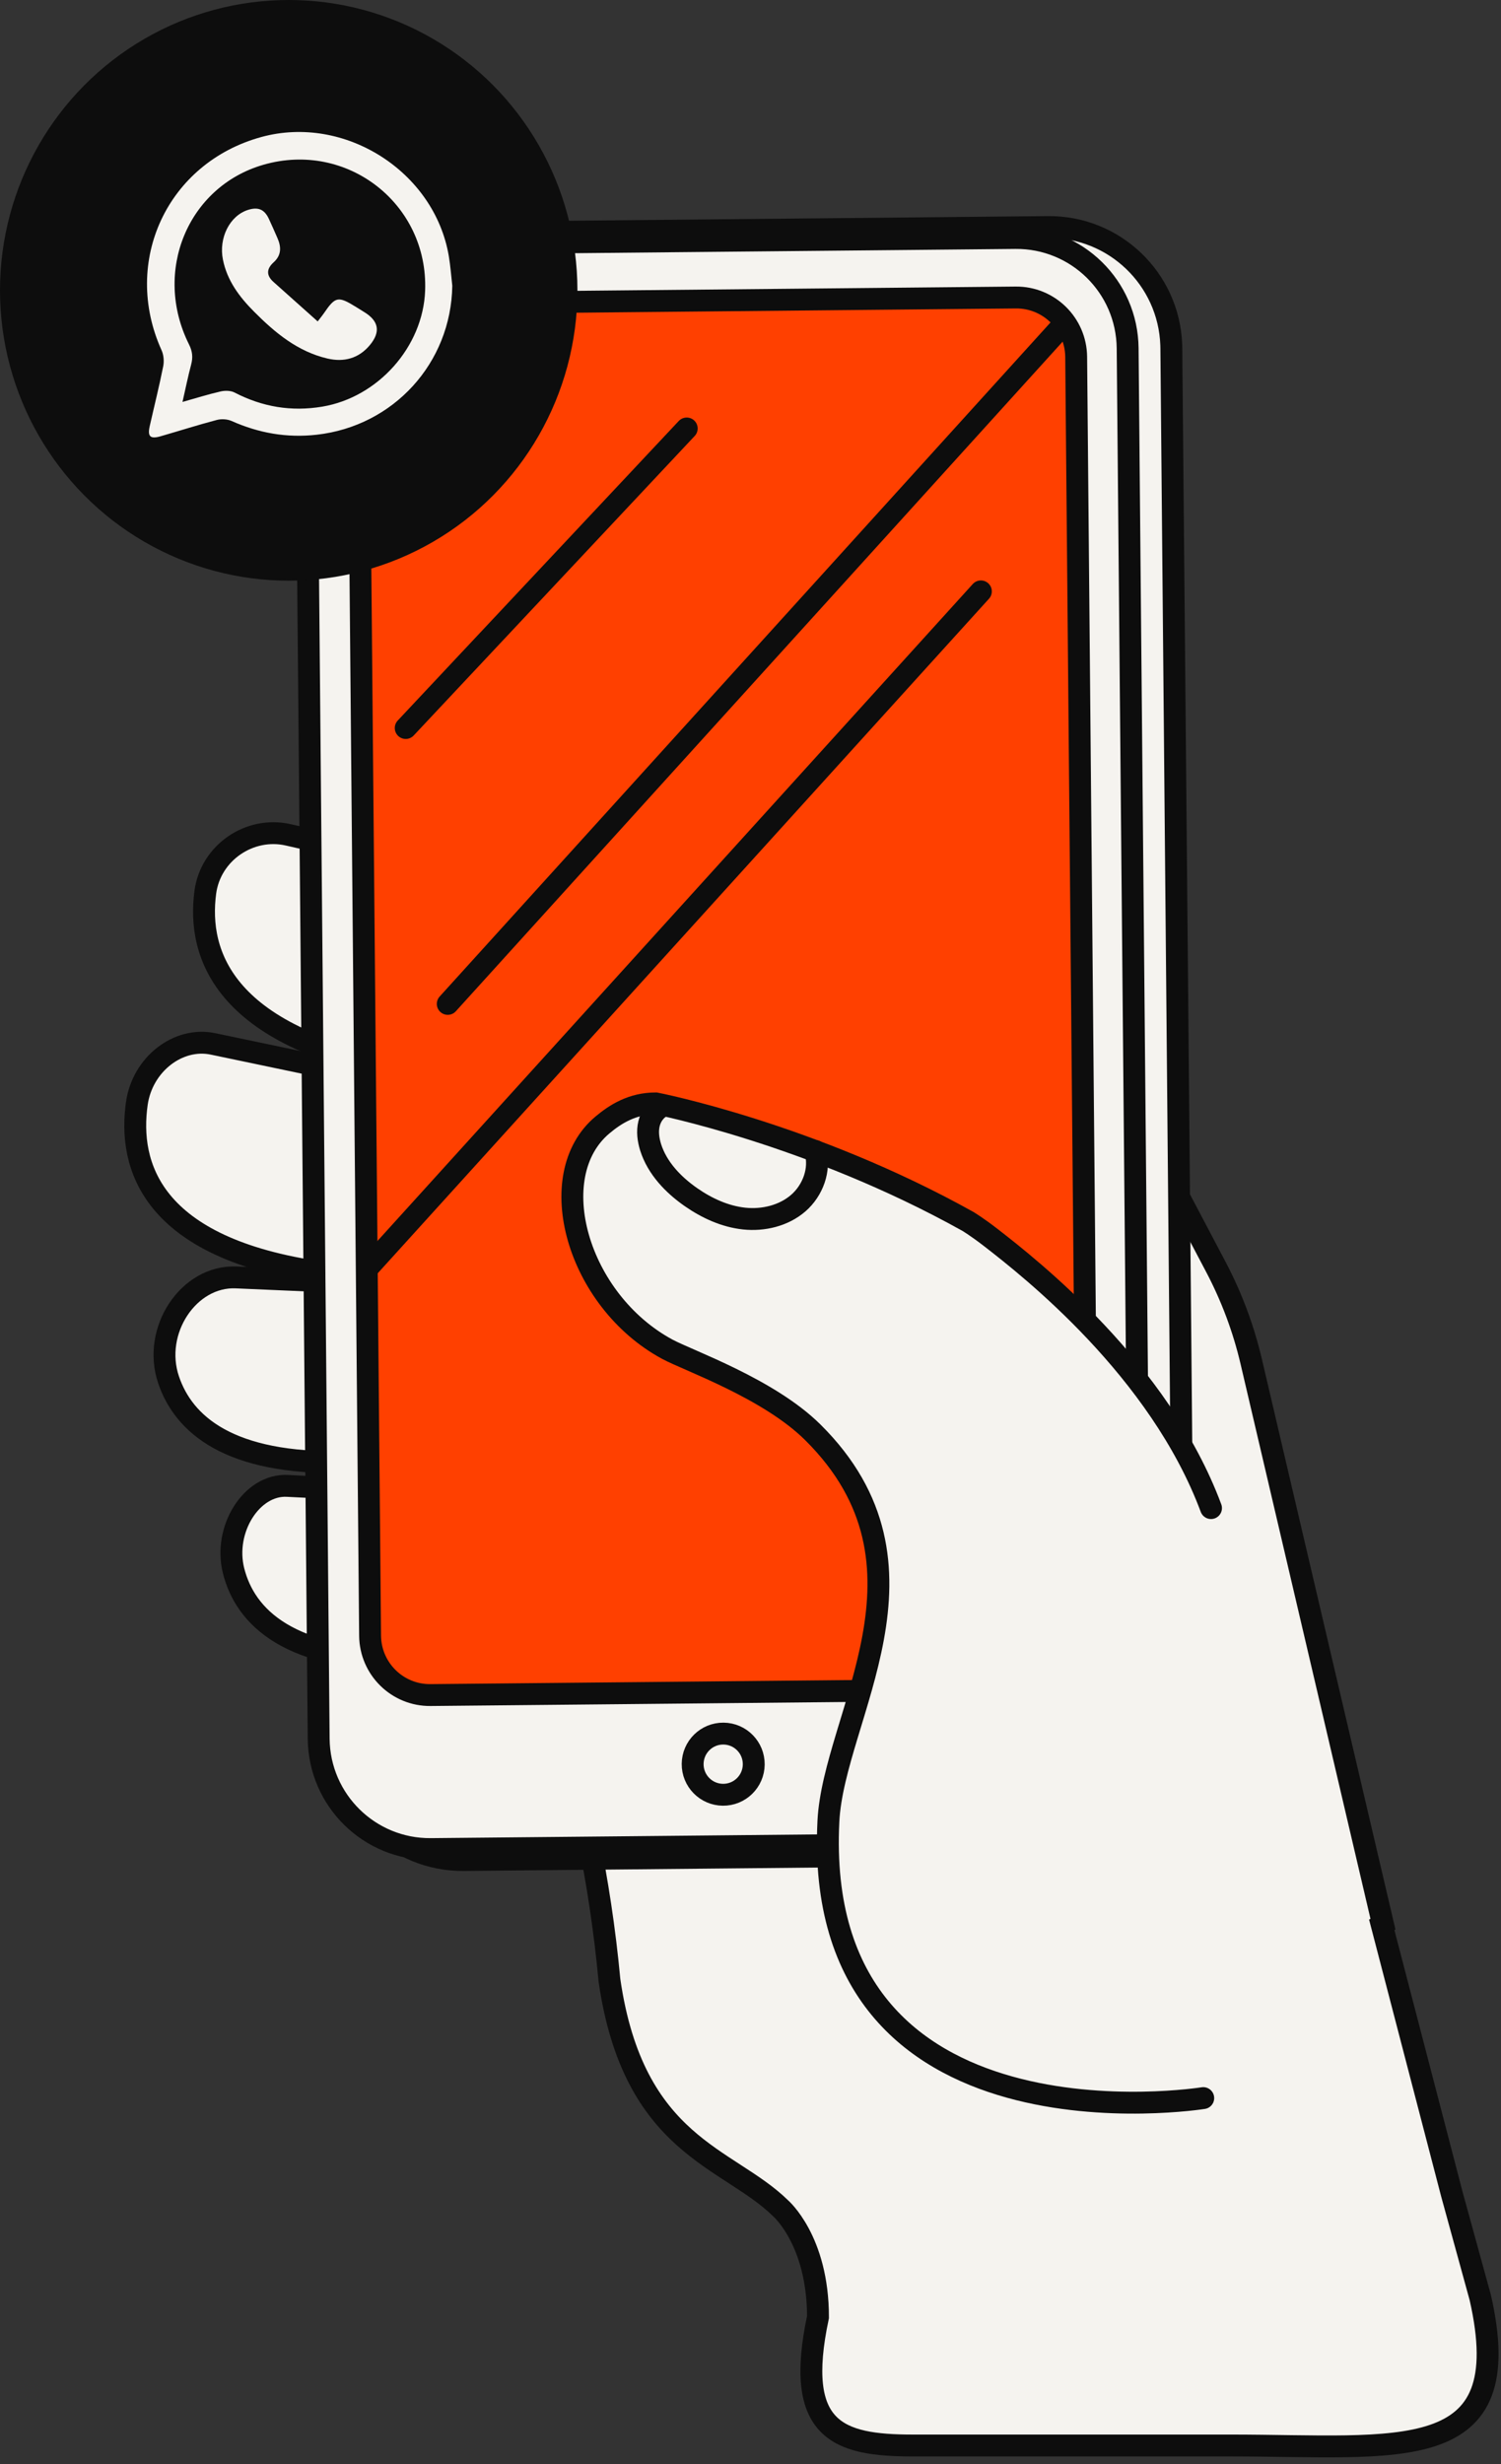
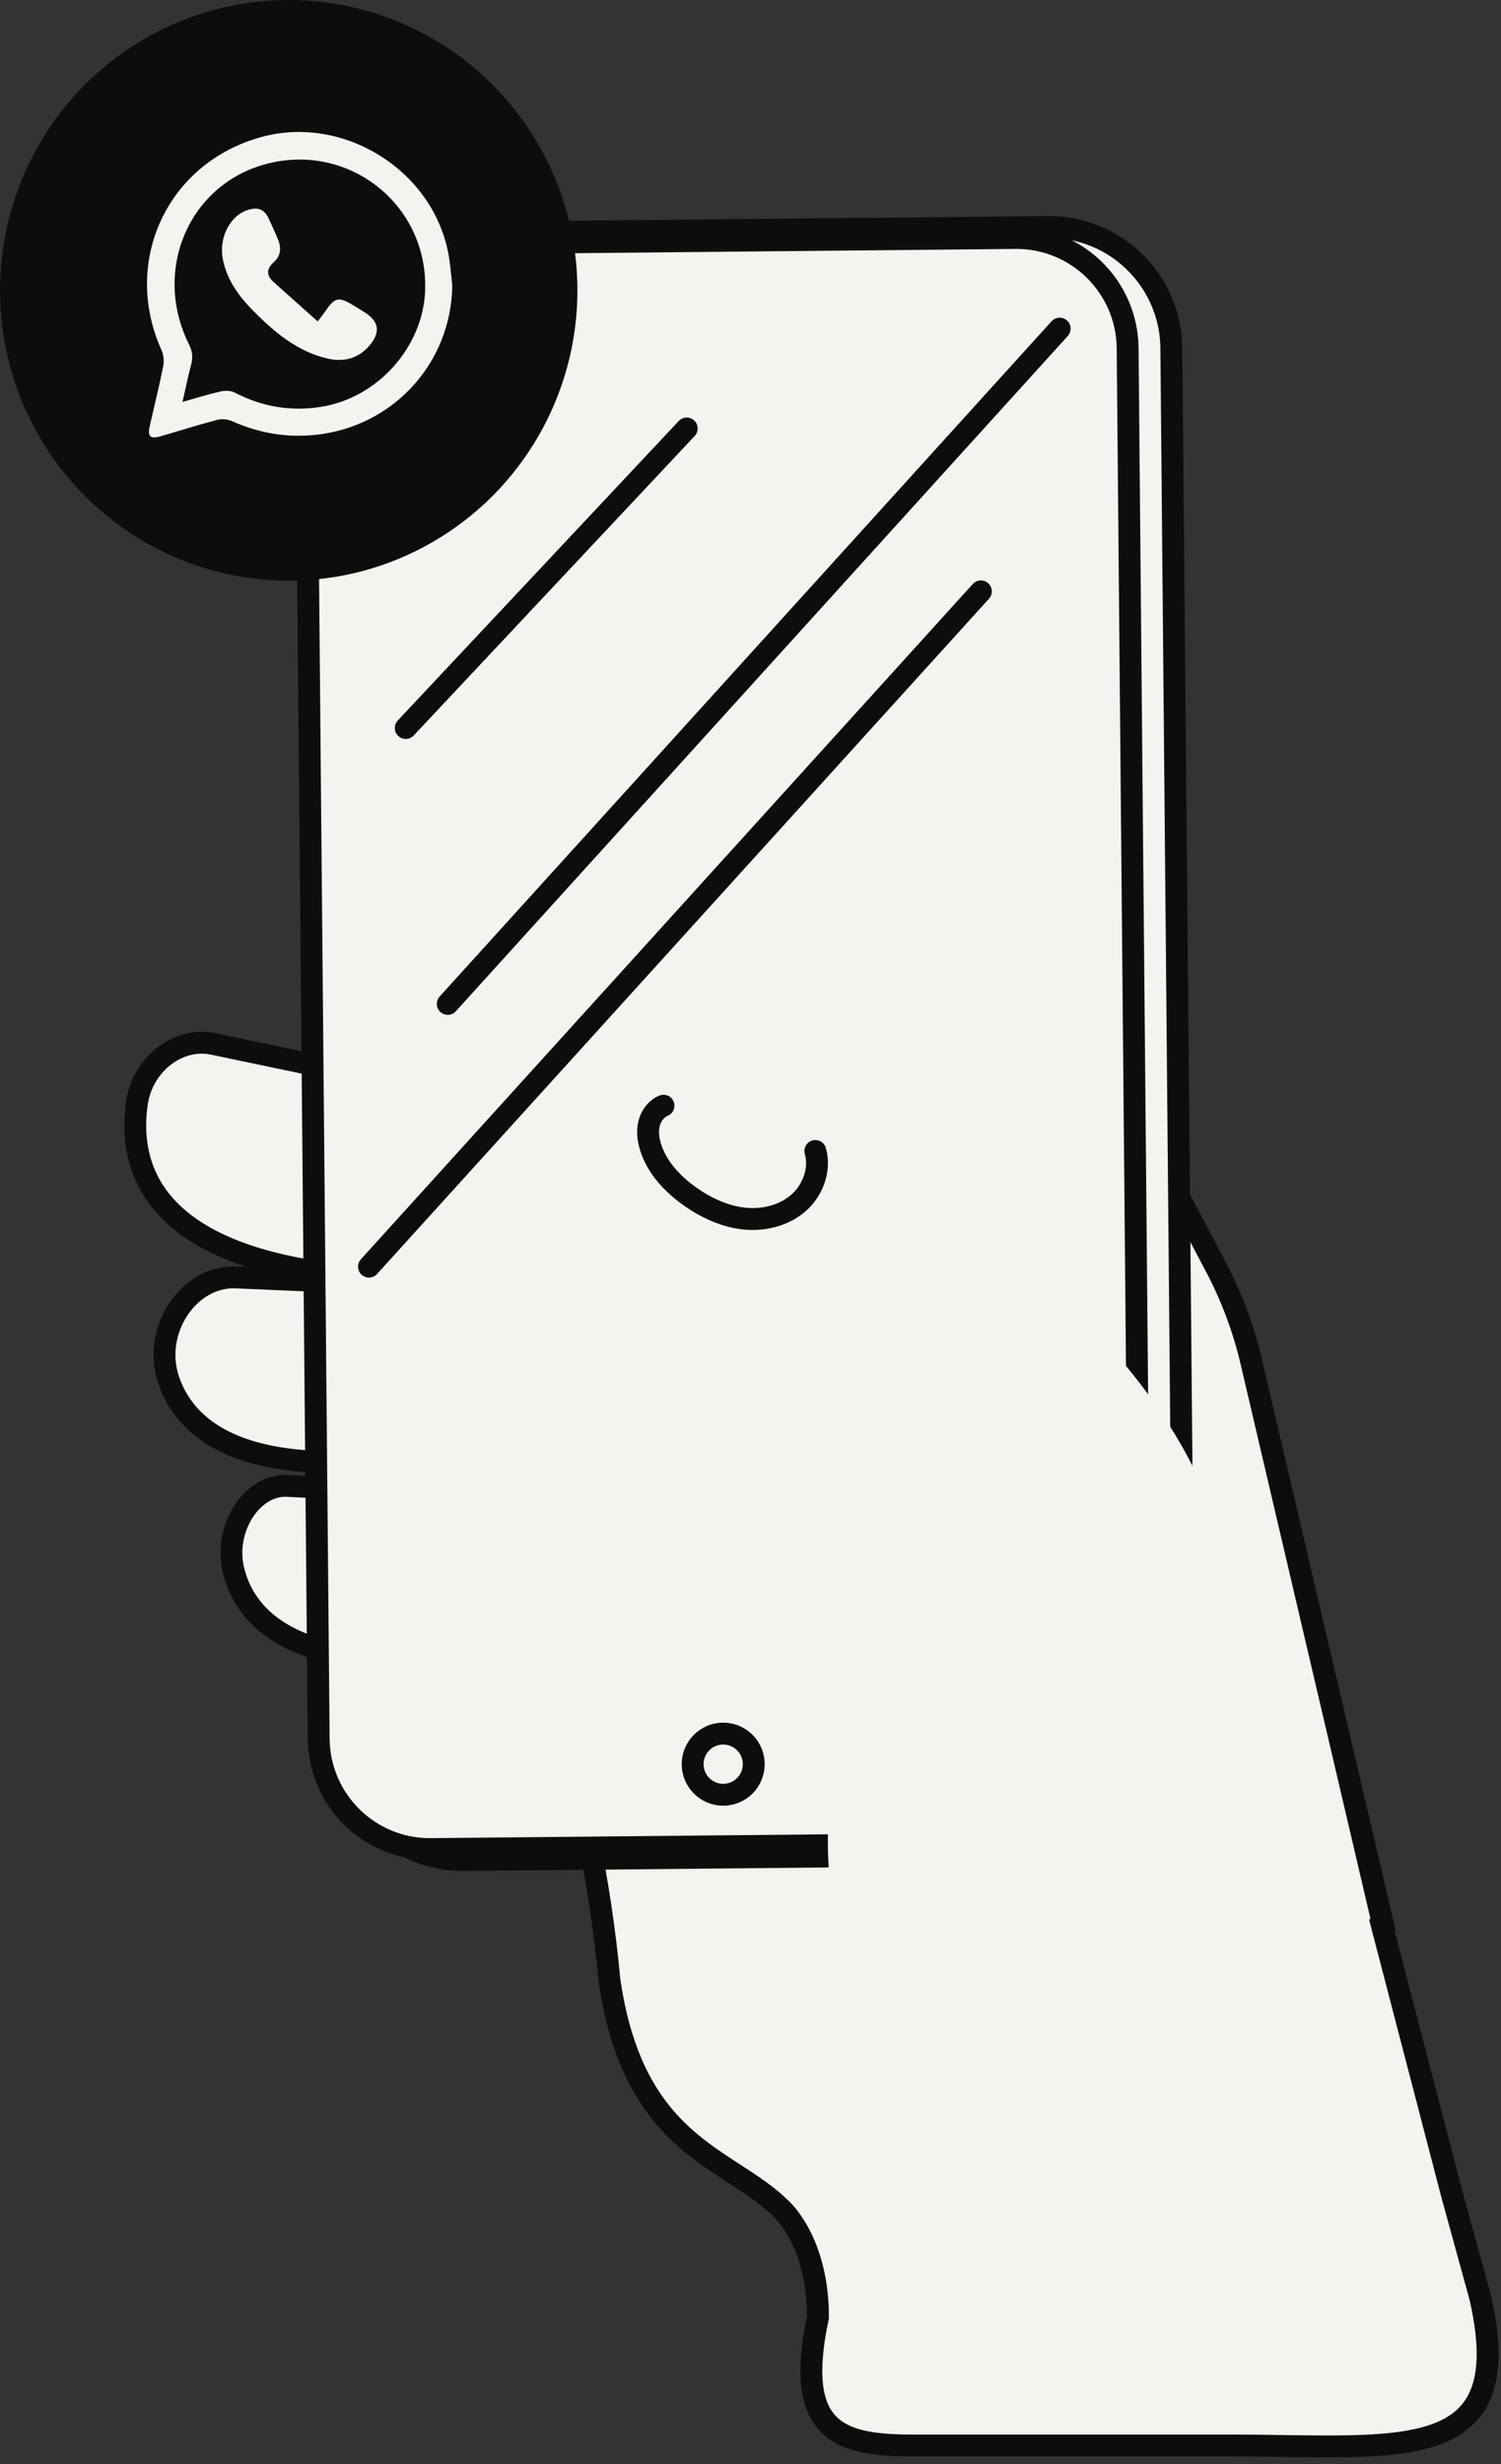
<svg xmlns="http://www.w3.org/2000/svg" width="181" height="297" viewBox="0 0 181 297" fill="none">
  <rect x="0" y="0" width="181" height="297" fill="#333333" stroke="none" />
  <path d="M12.913 35.719C14.642 36.178 16.372 36.637 18.101 37.097" stroke="#F5F3EF" stroke-width="2.638" stroke-linecap="round" stroke-linejoin="round" />
  <path d="M56.036 11.13C55.551 12.85 55.063 14.575 54.579 16.298" stroke="#F5F3EF" stroke-width="2.638" stroke-linecap="round" stroke-linejoin="round" />
  <path d="M29.71 15.197C30.636 16.732 31.56 18.26 32.485 19.792" stroke="#F5F3EF" stroke-width="2.638" stroke-linecap="round" stroke-linejoin="round" />
  <path d="M175.067 264.43L166.62 232.002L166.766 231.916L150.884 164.124C149.954 160.145 148.514 156.3 146.609 152.687L122.876 107.676C119.584 101.439 113.452 97.082 106.184 95.84L80.134 91.37C80.134 91.37 67.206 137.431 74.141 188.054C74.553 191.043 75.09 193.786 75.734 196.309L63.482 195.971C63.482 195.971 71.168 213.711 73.491 238.684C76.391 258.722 87.78 259.951 94.092 266.127C94.092 266.127 98.638 269.978 98.638 279.279C95.724 292.988 101.054 294.755 110.047 294.755H148.362C168.797 294.755 183.172 297.405 178.5 276.922L175.067 264.43Z" fill="#F5F3EF" stroke="#0D0D0D" stroke-width="2.638" />
  <path d="M126.384 27.366C134.391 27.295 140.958 33.62 141.238 41.575L141.247 41.956V41.957L142.766 208.617V208.618C142.839 216.757 136.316 223.411 128.187 223.491H128.186L55.924 224.188H55.923C47.788 224.261 41.141 217.731 41.06 209.599L41.059 209.598L39.54 42.938V42.937C39.467 34.798 45.991 28.144 54.12 28.064L126.383 27.366H126.384Z" fill="#F5F3EF" stroke="#0D0D0D" stroke-width="2.638" />
  <path d="M40.851 128.995L25.679 125.82C21.491 124.943 17.17 128.271 16.5 133C15.445 140.425 18.153 150.474 38.866 153.39C72.927 158.179 40.851 128.995 40.851 128.995Z" fill="#F5F3EF" stroke="#0D0D0D" stroke-width="2.638" />
-   <path d="M51.609 104.455L34.752 100.623C30.099 99.567 25.394 102.774 24.757 107.543C23.754 115.048 26.98 125.363 49.97 129.155C87.767 135.392 51.609 104.455 51.609 104.455Z" fill="#F5F3EF" stroke="#0D0D0D" stroke-width="2.638" />
  <path d="M40.081 154.472L28.466 153.968C22.752 153.722 18.312 160.364 20.329 166.315C22.135 171.641 27.577 176.556 41.66 176.217C71.779 175.487 40.081 154.472 40.081 154.472Z" fill="#F5F3EF" stroke="#0D0D0D" stroke-width="2.638" />
  <path d="M48.146 179.77L34.633 179.093C30.352 178.88 26.901 184.327 28.169 189.341C29.556 194.801 34.719 200.307 49.991 200.101C80.049 199.702 48.146 179.764 48.146 179.764V179.77Z" fill="#F5F3EF" stroke="#0D0D0D" stroke-width="2.638" />
  <path d="M51.961 222.87L124.224 222.172C131.624 222.099 137.564 216.042 137.498 208.63L135.978 41.969C135.905 34.563 129.852 28.619 122.445 28.685L50.183 29.383C42.782 29.456 36.842 35.513 36.909 42.925L38.429 209.586C38.502 216.992 44.554 222.936 51.961 222.87Z" fill="#F5F3EF" stroke="#0D0D0D" stroke-width="2.638" />
-   <path d="M51.915 204.306L124.018 203.609C128.007 203.569 131.206 200.308 131.166 196.316L129.772 43.012C129.732 39.02 126.474 35.819 122.485 35.859L50.382 36.556C46.393 36.596 43.194 39.857 43.234 43.849L44.627 197.153C44.667 201.145 47.926 204.346 51.915 204.306Z" fill="#FF4000" stroke="#0D0D0D" stroke-width="2.638" />
  <path d="M127.782 39.609L53.992 121" stroke="#0D0D0D" stroke-width="2.638" stroke-linecap="round" />
  <path d="M118.281 71.279L44.491 152.67" stroke="#0D0D0D" stroke-width="2.638" stroke-linecap="round" />
  <path d="M82.81 51.644L48.924 87.747" stroke="#0D0D0D" stroke-width="2.638" stroke-linecap="round" />
  <path d="M145.095 252.883C145.095 252.883 97.862 260.461 99.893 219.522C100.523 206.863 114.281 188.751 98.008 172.631C92.685 167.358 83.015 163.997 80.453 162.615C69.595 156.737 65.368 141.707 72.635 135.603C74.215 134.275 76.252 132.993 79.079 132.993C79.079 132.993 97.722 136.62 116.724 147.22C116.724 147.22 117.812 147.871 119.458 149.146C124.19 152.812 139.794 165.033 146.032 181.77" fill="#F5F3EF" />
-   <path d="M145.095 252.883C145.095 252.883 97.862 260.461 99.893 219.522C100.523 206.863 114.281 188.751 98.008 172.631C92.685 167.358 83.015 163.997 80.453 162.615C69.595 156.737 65.368 141.707 72.635 135.603C74.215 134.275 76.252 132.993 79.079 132.993C79.079 132.993 97.722 136.62 116.724 147.22C116.724 147.22 117.812 147.871 119.458 149.146C124.19 152.812 139.794 165.033 146.032 181.77" stroke="#0D0D0D" stroke-width="2.638" stroke-linecap="round" />
  <path d="M90.891 212.671C90.91 210.635 89.277 208.969 87.243 208.95C85.209 208.93 83.544 210.564 83.524 212.6C83.505 214.636 85.138 216.302 87.172 216.322C89.207 216.341 90.871 214.707 90.891 212.671Z" stroke="#0D0D0D" stroke-width="2.638" stroke-linecap="round" stroke-linejoin="round" />
  <path d="M80.009 133.271C79.12 133.63 78.49 134.5 78.264 135.437C78.038 136.373 78.171 137.363 78.456 138.279C79.246 140.783 81.171 142.796 83.328 144.297C85.239 145.625 87.423 146.628 89.732 146.874C92.042 147.119 94.498 146.535 96.257 145.014C98.015 143.493 98.958 140.969 98.32 138.731" stroke="#0D0D0D" stroke-width="2.638" stroke-linecap="round" stroke-linejoin="round" />
  <ellipse cx="34.815" cy="34.995" rx="34.815" ry="34.995" fill="#0D0D0D" />
  <path d="M54.54 34.441C54.399 43.758 47.455 51.361 38.183 52.398C34.577 52.802 31.209 52.2 27.928 50.742C27.41 50.512 26.694 50.472 26.141 50.618C23.87 51.217 21.631 51.932 19.374 52.582C18.12 52.943 17.771 52.621 18.051 51.377C18.595 48.967 19.198 46.569 19.681 44.148C19.804 43.535 19.737 42.777 19.48 42.21C14.64 31.491 20.194 19.607 31.526 16.512C41.553 13.773 52.405 20.668 54.123 30.884C54.32 32.06 54.404 33.255 54.54 34.441H54.54ZM22.007 48.446C23.653 47.984 25.119 47.52 26.613 47.18C27.139 47.06 27.822 47.072 28.284 47.311C31.634 49.045 35.127 49.639 38.866 49.012C45.58 47.887 51.011 41.808 51.264 35.041C51.657 24.569 41.852 16.94 31.756 19.86C22.656 22.491 18.4 32.721 22.791 41.511C23.207 42.343 23.282 43.063 23.053 43.928C22.672 45.365 22.377 46.824 22.007 48.446H22.007Z" fill="#F5F3EF" />
  <path d="M38.308 38.74C38.725 38.197 38.889 38.003 39.031 37.794C40.444 35.721 40.754 35.656 42.936 37.001C43.264 37.203 43.588 37.412 43.917 37.612C45.683 38.687 45.924 40.005 44.596 41.599C43.253 43.213 41.466 43.674 39.496 43.216C35.893 42.378 33.17 40.109 30.638 37.566C28.862 35.782 27.39 33.829 26.881 31.29C26.359 28.681 27.693 26.011 29.896 25.303C31.116 24.912 31.879 25.224 32.414 26.363C32.777 27.134 33.112 27.917 33.457 28.696C33.929 29.765 33.945 30.762 33 31.613C32.138 32.389 32.086 33.183 32.972 33.977C34.713 35.537 36.459 37.09 38.308 38.741V38.74Z" fill="#F5F3EF" />
</svg>